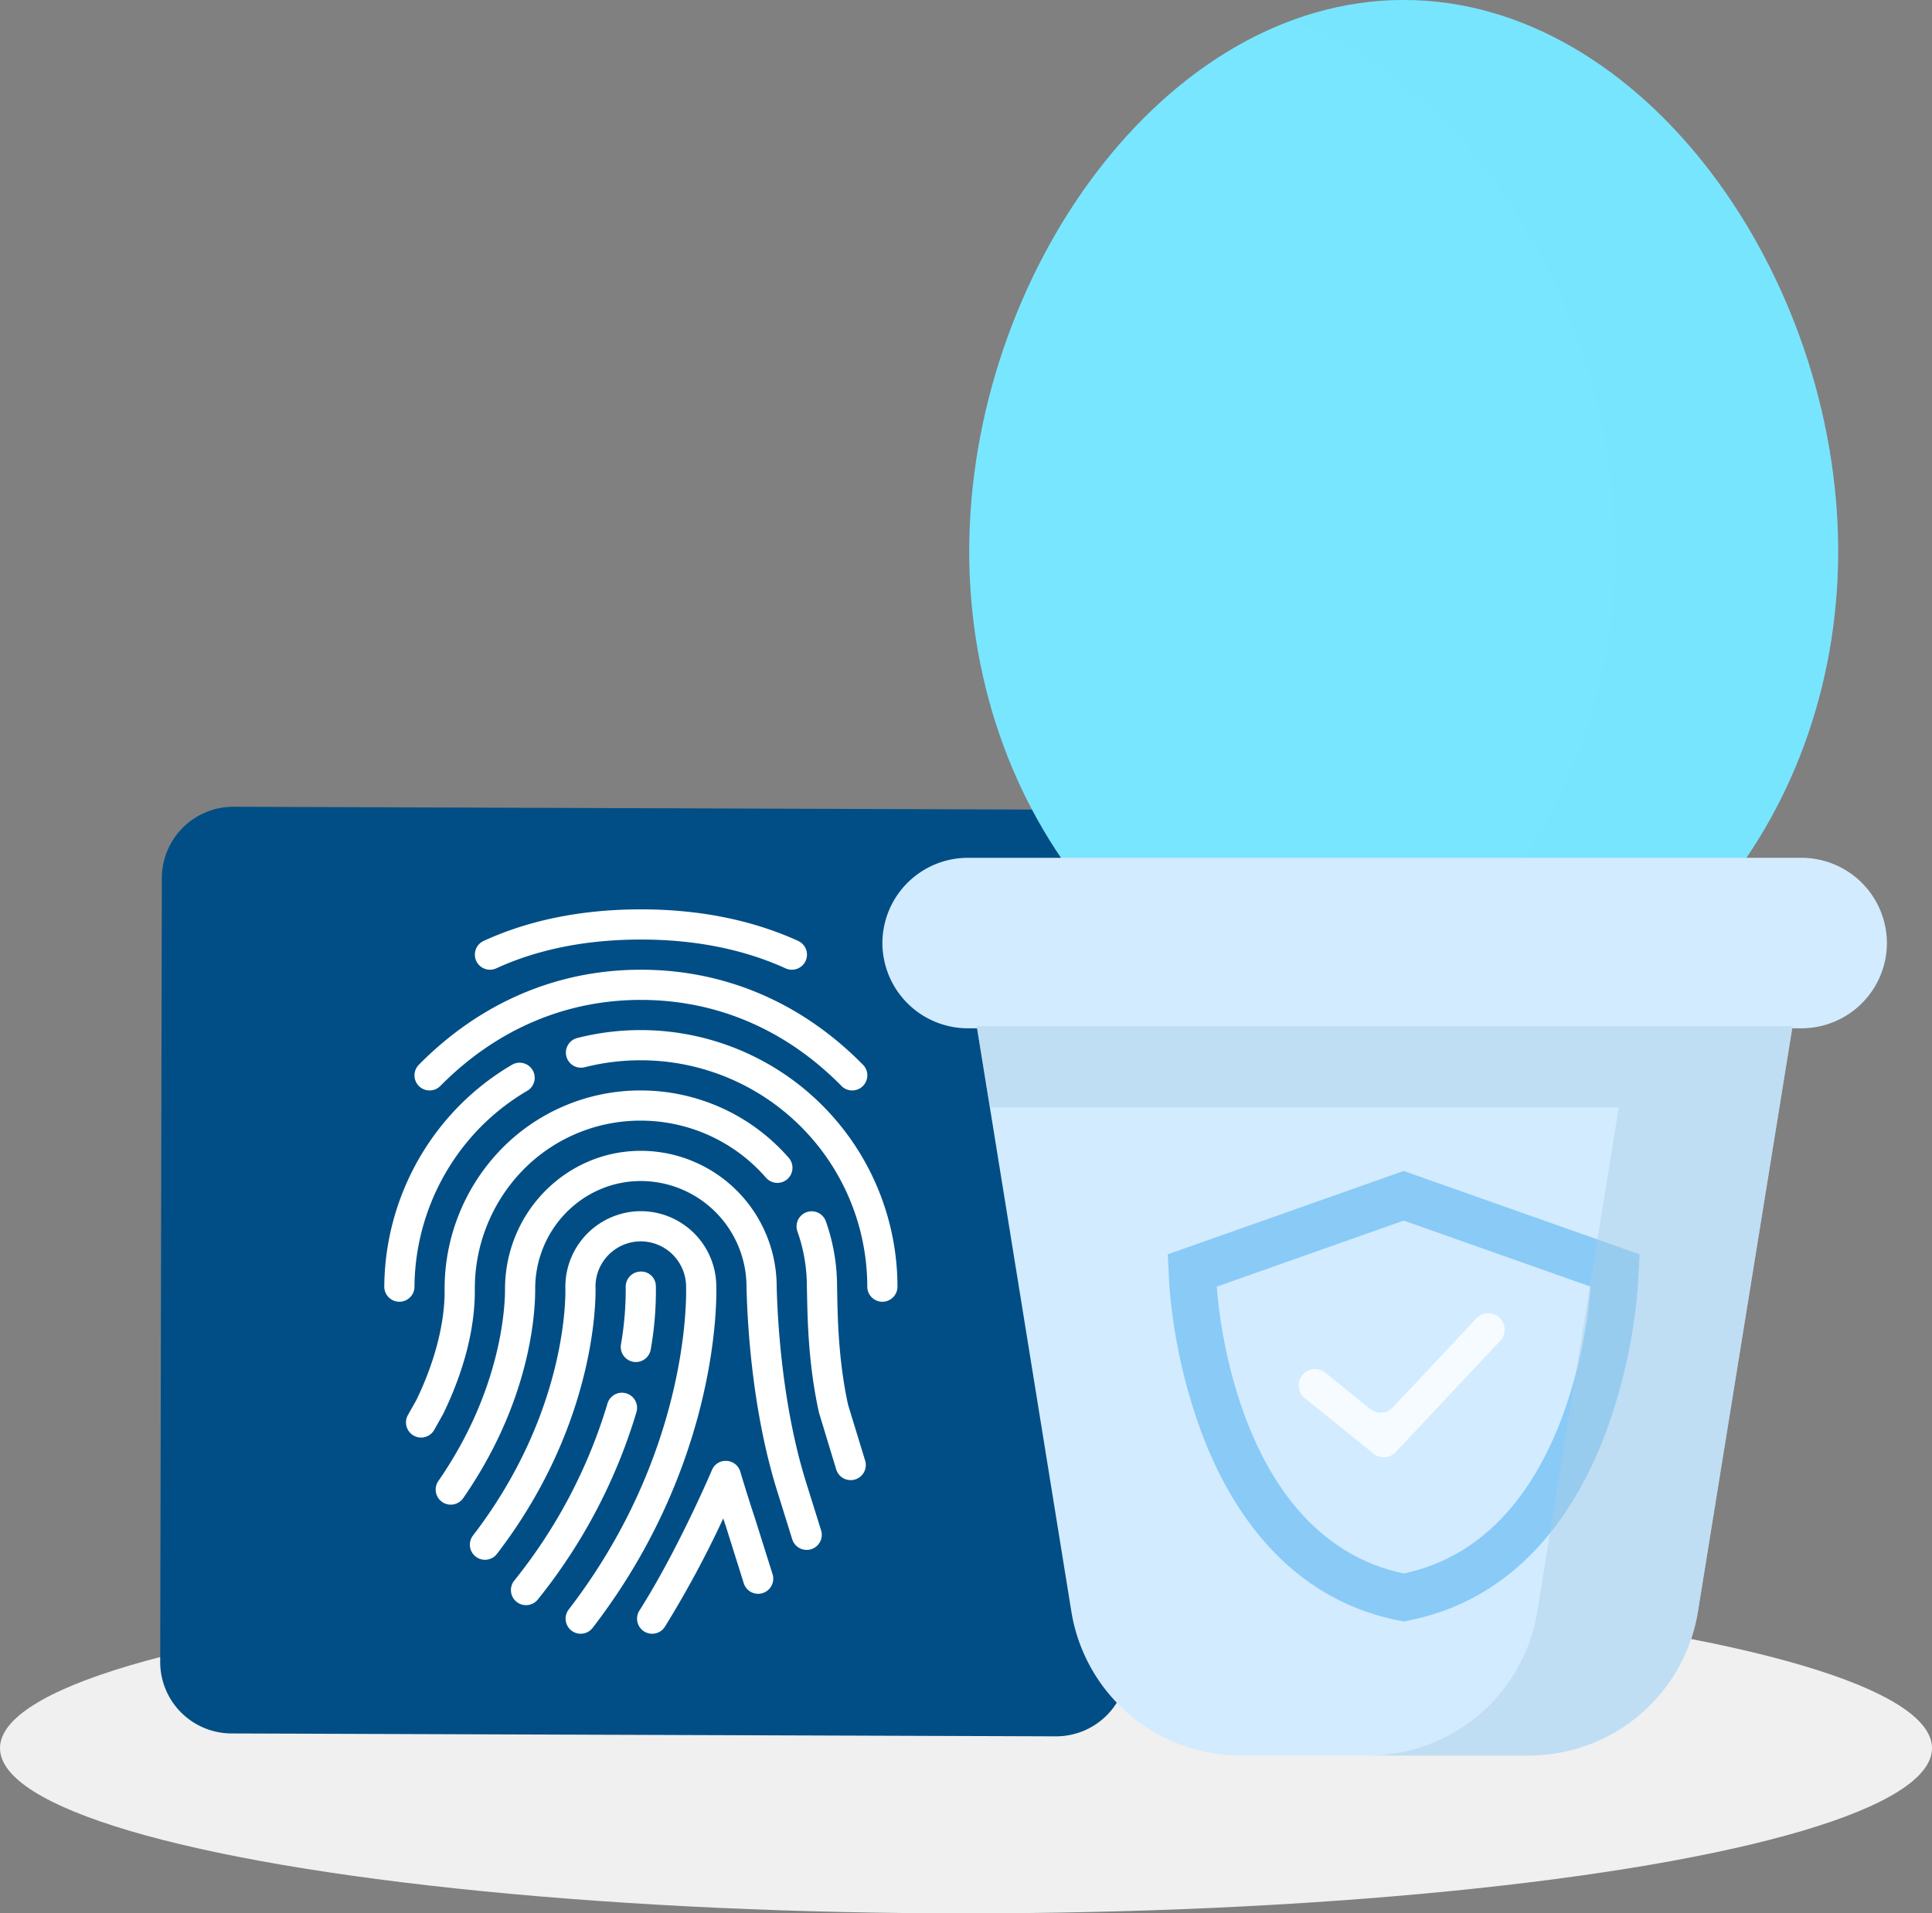
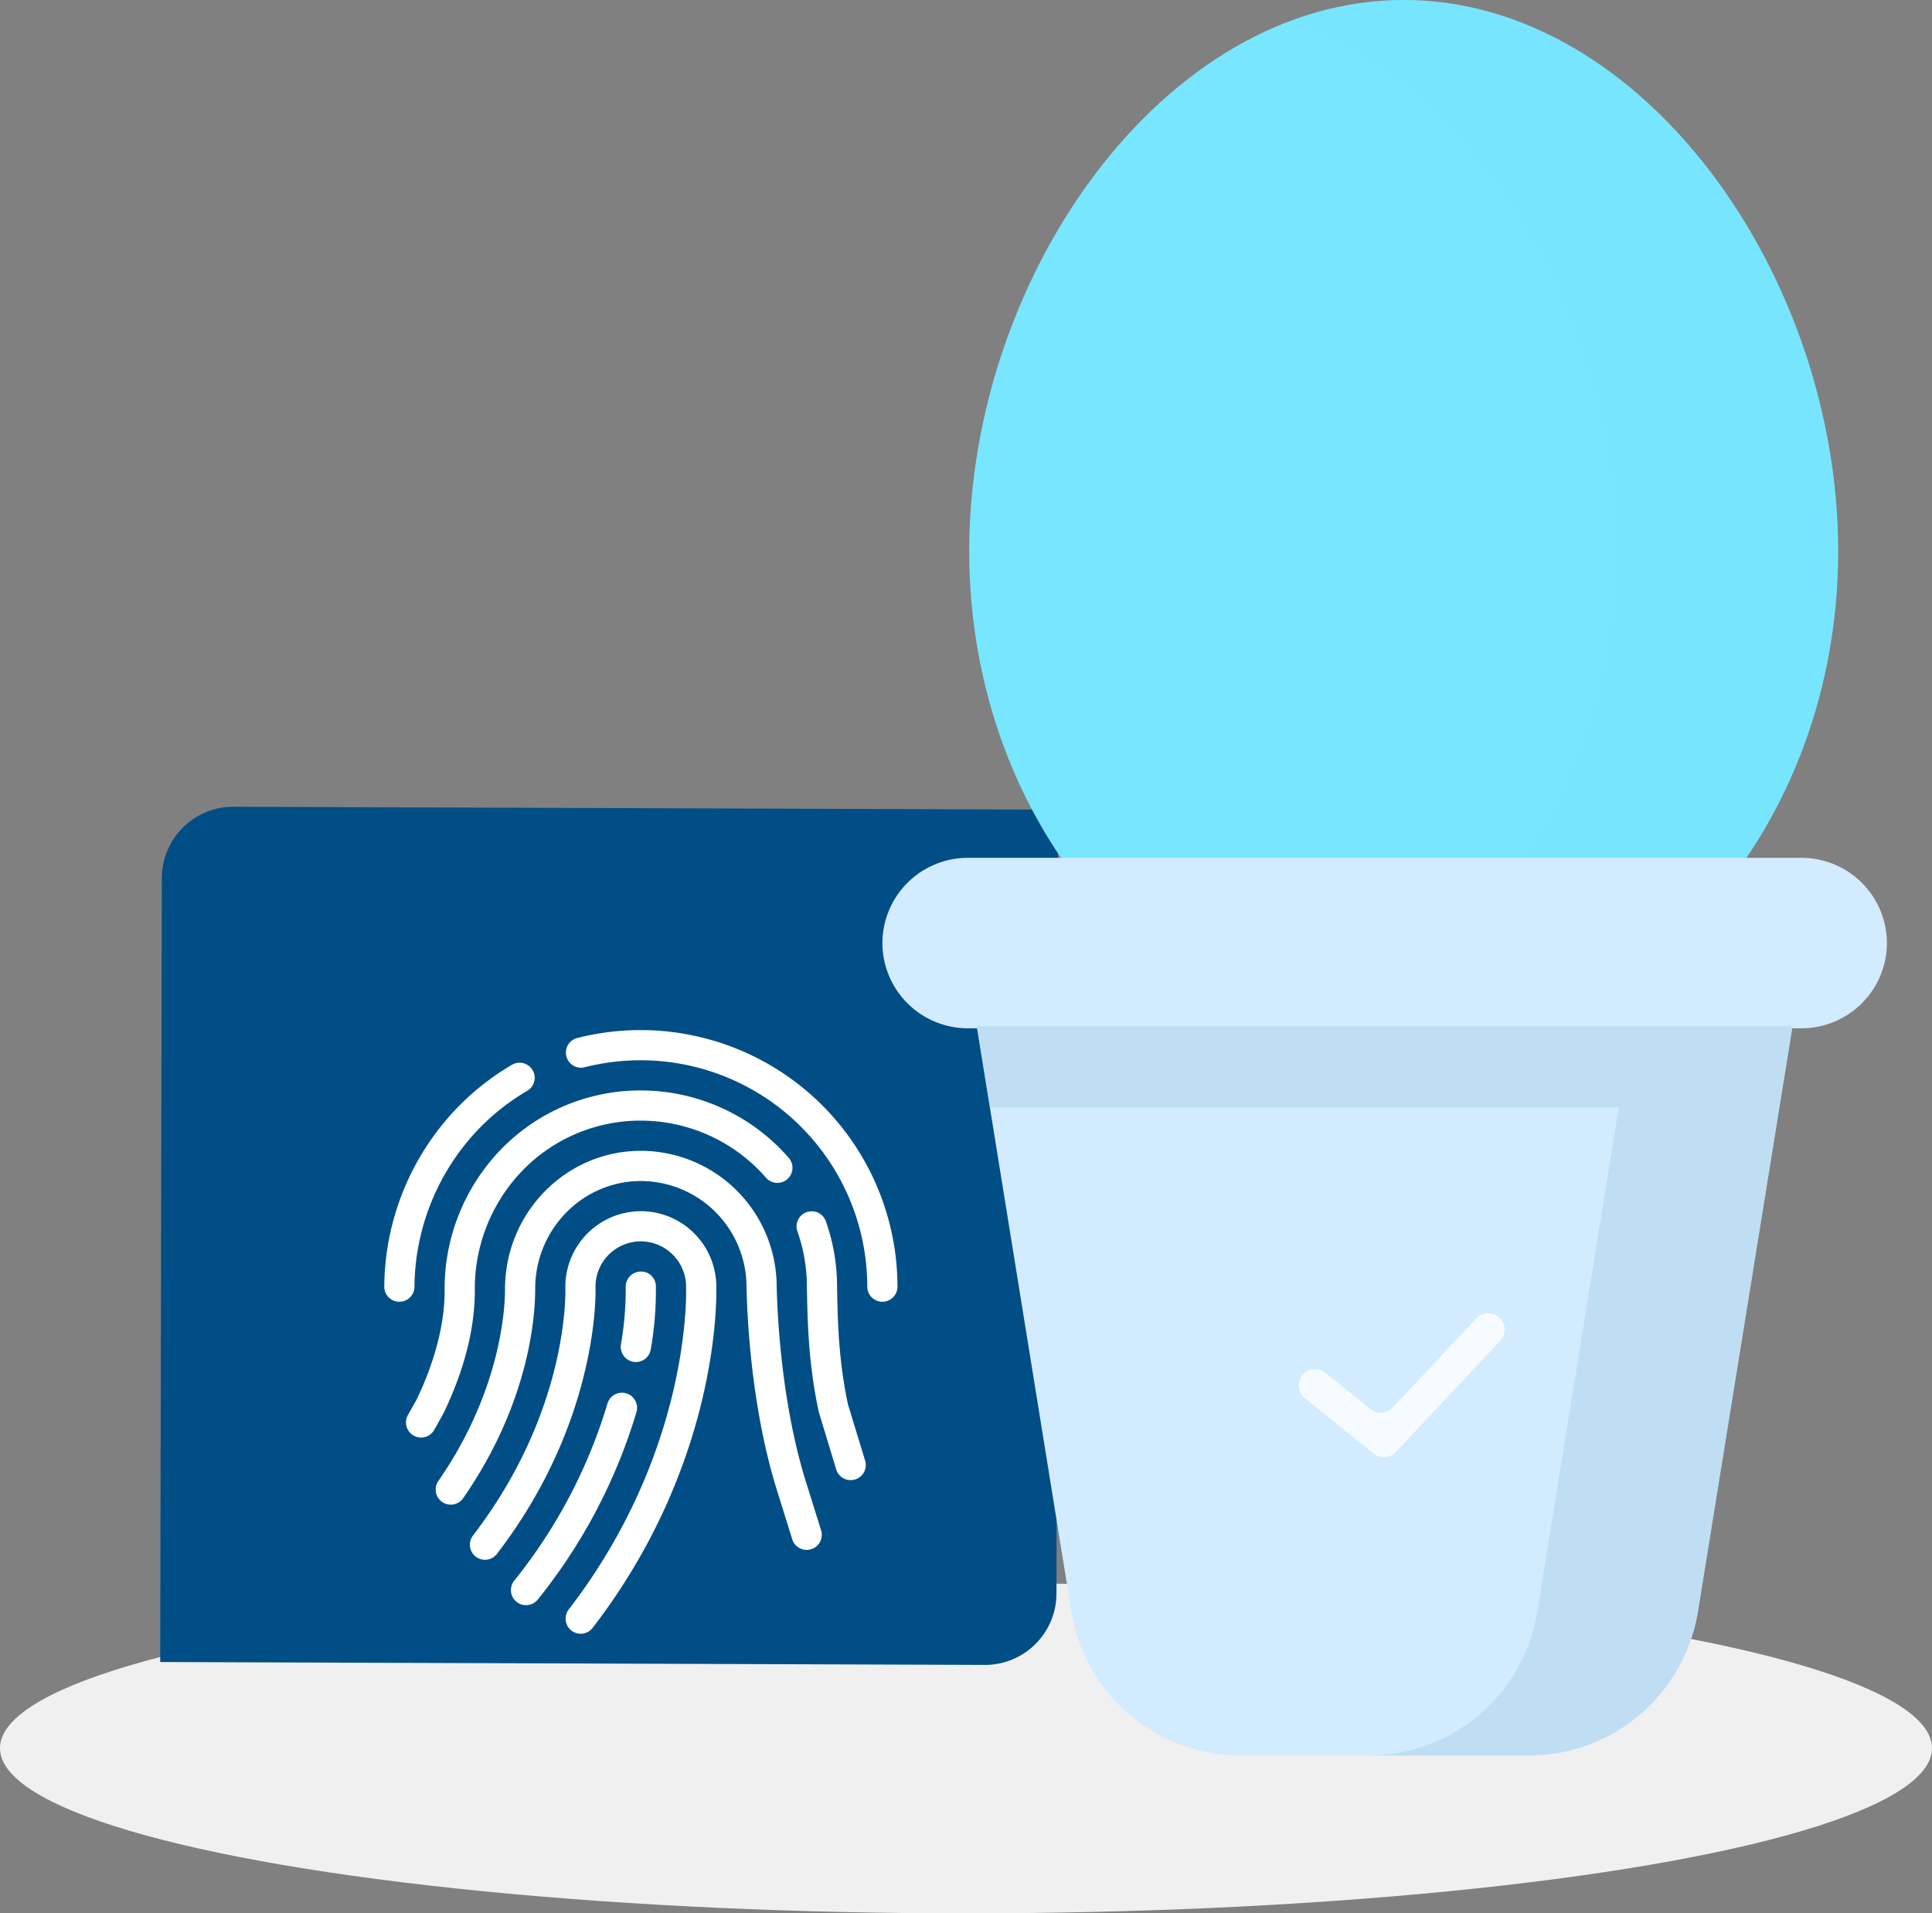
<svg xmlns="http://www.w3.org/2000/svg" width="494" height="489.351" viewBox="0 0 494 489.351">
  <rect x="0" y="0" width="494" height="489.351" fill="#808080" stroke="none" />
  <g id="Group_1412" data-name="Group 1412" transform="translate(-5454.969 5698.958)">
    <g id="Group_1384" data-name="Group 1384" transform="translate(5454.969 -5294.114)">
      <ellipse id="Ellipse_3178" data-name="Ellipse 3178" cx="247" cy="42.253" rx="247" ry="42.253" fill="#f0f0f0" />
    </g>
    <g id="Group_1408" data-name="Group 1408" transform="translate(5495.928 -5492.623)">
-       <path id="Path_11333" data-name="Path 11333" d="M5749.676-5370.182l-210.9-.737a18.283,18.283,0,0,0-18.268,18.192l-.418,200.542a18.283,18.283,0,0,0,18.192,18.268l210.9.738a18.284,18.284,0,0,0,18.269-18.192l.418-200.542A18.284,18.284,0,0,0,5749.676-5370.182Z" transform="translate(-5520.087 5370.919)" fill="#004e85" />
+       <path id="Path_11333" data-name="Path 11333" d="M5749.676-5370.182l-210.9-.737a18.283,18.283,0,0,0-18.268,18.192l-.418,200.542l210.9.738a18.284,18.284,0,0,0,18.269-18.192l.418-200.542A18.284,18.284,0,0,0,5749.676-5370.182Z" transform="translate(-5520.087 5370.919)" fill="#004e85" />
      <g id="Group_1407" data-name="Group 1407" transform="translate(57.299 26.237)">
        <g id="Group_1386" data-name="Group 1386" transform="translate(23.161)">
          <g id="Group_1385" data-name="Group 1385">
-             <path id="Path_11334" data-name="Path 11334" d="M5730.662-5321.139c-11.756-5.35-25.281-8.067-40.2-8.067-15.029,0-28.562,2.717-40.21,8.074a3.865,3.865,0,0,0-1.892,5.118,3.865,3.865,0,0,0,5.118,1.892c10.637-4.886,23.081-7.364,36.983-7.364,13.81,0,26.254,2.478,37,7.372a3.8,3.8,0,0,0,1.6.347,3.87,3.87,0,0,0,3.52-2.262A3.862,3.862,0,0,0,5730.662-5321.139Z" transform="translate(-5648.005 5329.206)" fill="#fff" />
-           </g>
+             </g>
        </g>
        <g id="Group_1388" data-name="Group 1388" transform="translate(7.725 15.439)">
          <g id="Group_1387" data-name="Group 1387">
-             <path id="Path_11335" data-name="Path 11335" d="M5738.146-5280.353c-15.647-15.9-35.293-24.308-56.807-24.308-21.429,0-41.06,8.407-56.761,24.3a3.872,3.872,0,0,0,.031,5.465,3.87,3.87,0,0,0,5.458-.031c14.227-14.4,31.951-22.016,51.272-22.016,19.4,0,37.146,7.611,51.3,22.008a3.86,3.86,0,0,0,2.749,1.15,3.869,3.869,0,0,0,2.709-1.112A3.856,3.856,0,0,0,5738.146-5280.353Z" transform="translate(-5623.465 5304.661)" fill="#fff" />
-           </g>
+             </g>
        </g>
        <g id="Group_1390" data-name="Group 1390" transform="translate(46.436 30.877)">
          <g id="Group_1389" data-name="Group 1389">
            <path id="Path_11336" data-name="Path 11336" d="M5704.172-5280.116a65.952,65.952,0,0,0-16.25,2.022,3.861,3.861,0,0,0-2.794,4.693,3.87,3.87,0,0,0,4.693,2.787,58.4,58.4,0,0,1,14.351-1.783,57.955,57.955,0,0,1,57.9,57.9,3.862,3.862,0,0,0,3.86,3.859,3.861,3.861,0,0,0,3.86-3.859A65.689,65.689,0,0,0,5704.172-5280.116Z" transform="translate(-5685.008 5280.116)" fill="#fff" />
          </g>
        </g>
        <g id="Group_1392" data-name="Group 1392" transform="translate(0 39.222)">
          <g id="Group_1391" data-name="Group 1391">
            <path id="Path_11337" data-name="Path 11337" d="M5649.117-5264.943a3.865,3.865,0,0,0-5.281-1.382,65.759,65.759,0,0,0-13.586,10.576,66.62,66.62,0,0,0-19.067,46.116,3.856,3.856,0,0,0,3.805,3.914h.063a3.851,3.851,0,0,0,3.852-3.8,58.948,58.948,0,0,1,16.836-40.812,57.983,57.983,0,0,1,12-9.332A3.865,3.865,0,0,0,5649.117-5264.943Z" transform="translate(-5611.183 5266.85)" fill="#fff" />
          </g>
        </g>
        <g id="Group_1394" data-name="Group 1394" transform="translate(5.549 46.317)">
          <g id="Group_1393" data-name="Group 1393">
            <path id="Path_11338" data-name="Path 11338" d="M5717.88-5238.333a50.207,50.207,0,0,0-37.825-17.237,49.614,49.614,0,0,0-35.548,14.859,51.225,51.225,0,0,0-14.621,36.466c.023,8.307-2.57,18.264-7.217,27.829l-2.169,3.86a3.862,3.862,0,0,0,1.475,5.257,3.836,3.836,0,0,0,1.891.5,3.849,3.849,0,0,0,3.366-1.969l2.277-4.06c5.334-10.977,8.128-21.846,8.1-31.618a43.438,43.438,0,0,1,12.382-30.839,41.968,41.968,0,0,1,30.067-12.567,42.457,42.457,0,0,1,32,14.6,3.868,3.868,0,0,0,5.45.371A3.87,3.87,0,0,0,5717.88-5238.333Z" transform="translate(-5620.005 5255.57)" fill="#fff" />
          </g>
        </g>
        <g id="Group_1396" data-name="Group 1396" transform="translate(105.418 77.219)">
          <g id="Group_1395" data-name="Group 1395">
            <path id="Path_11339" data-name="Path 11339" d="M5796.316-5142.673l-4.354-14.242c-2.447-11.169-2.655-21.831-2.786-28.206l-.039-2.046a49.913,49.913,0,0,0-2.864-16.7,3.851,3.851,0,0,0-4.925-2.347,3.857,3.857,0,0,0-2.347,4.925,42.341,42.341,0,0,1,2.416,14.227l.046,2.1c.139,6.653.355,17.792,3.042,30l4.415,14.543a3.854,3.854,0,0,0,3.7,2.733,4.107,4.107,0,0,0,1.127-.162A3.865,3.865,0,0,0,5796.316-5142.673Z" transform="translate(-5778.78 5206.44)" fill="#fff" />
          </g>
        </g>
        <g id="Group_1398" data-name="Group 1398" transform="translate(13.142 61.756)">
          <g id="Group_1397" data-name="Group 1397">
            <path id="Path_11340" data-name="Path 11340" d="M5730.627-5133.962l-3.59-11.494c-6.369-19.885-7.557-42.24-7.766-50.832a34.779,34.779,0,0,0-34.737-34.737c-19.153,0-34.73,15.824-34.73,35.409.016,4.06-.733,25.513-17.037,49.025a3.861,3.861,0,0,0,.966,5.373,3.868,3.868,0,0,0,5.372-.965c17.184-24.771,18.441-47.181,18.419-53.558,0-15.2,12.118-27.559,27.01-27.559a27.068,27.068,0,0,1,27.018,27.111c.278,11.209,1.707,33.008,8.129,53.071l3.566,11.448a3.863,3.863,0,0,0,3.69,2.71,4,4,0,0,0,1.15-.17A3.865,3.865,0,0,0,5730.627-5133.962Z" transform="translate(-5632.077 5231.025)" fill="#fff" />
          </g>
        </g>
        <g id="Group_1400" data-name="Group 1400" transform="translate(21.89 77.194)">
          <g id="Group_1399" data-name="Group 1399">
            <path id="Path_11341" data-name="Path 11341" d="M5708.992-5187.182a19.325,19.325,0,0,0-19.3-19.3,19.358,19.358,0,0,0-19.3,19.445c.046,1.274.9,31.6-23.614,63.5a3.86,3.86,0,0,0,.711,5.411,3.859,3.859,0,0,0,5.411-.71c26.192-34.089,25.25-67.1,25.2-68.347a11.592,11.592,0,0,1,11.579-11.579,11.623,11.623,0,0,1,11.586,11.664c.108,4.323.131,43.321-30.005,82.474a3.859,3.859,0,0,0,.7,5.412,3.88,3.88,0,0,0,2.354.8,3.836,3.836,0,0,0,3.057-1.505C5709.193-5141.228,5709.1-5182.681,5708.992-5187.182Z" transform="translate(-5645.983 5206.48)" fill="#fff" />
          </g>
        </g>
        <g id="Group_1402" data-name="Group 1402" transform="translate(60.465 92.633)">
          <g id="Group_1401" data-name="Group 1401">
            <path id="Path_11342" data-name="Path 11342" d="M5716.291-5178.245a3.763,3.763,0,0,0-4.022-3.682,3.867,3.867,0,0,0-3.689,4.021,82.169,82.169,0,0,1-1.22,14.636,3.877,3.877,0,0,0,3.2,4.43,4.193,4.193,0,0,0,.617.047,3.859,3.859,0,0,0,3.806-3.242A86.355,86.355,0,0,0,5716.291-5178.245Z" transform="translate(-5707.312 5181.934)" fill="#fff" />
          </g>
        </g>
        <g id="Group_1404" data-name="Group 1404" transform="translate(32.382 123.619)">
          <g id="Group_1403" data-name="Group 1403">
            <path id="Path_11343" data-name="Path 11343" d="M5692.153-5132.51a3.86,3.86,0,0,0-4.8,2.6,132.952,132.952,0,0,1-23.846,45.305,3.863,3.863,0,0,0,.61,5.426,3.813,3.813,0,0,0,2.408.841,3.843,3.843,0,0,0,3.019-1.452,140.655,140.655,0,0,0,25.219-47.921A3.864,3.864,0,0,0,5692.153-5132.51Z" transform="translate(-5662.665 5132.672)" fill="#fff" />
          </g>
        </g>
        <g id="Group_1406" data-name="Group 1406" transform="translate(64.635 141.047)">
          <g id="Group_1405" data-name="Group 1405">
-             <path id="Path_11344" data-name="Path 11344" d="M5748.587-5075.984l-4.655-14.783c-1.853-5.543-3.582-11.4-3.589-11.425a3.86,3.86,0,0,0-3.482-2.764,3.786,3.786,0,0,0-3.775,2.347c-.085.2-8.685,20.418-18.542,35.934a3.86,3.86,0,0,0,1.188,5.326,3.831,3.831,0,0,0,2.069.6,3.842,3.842,0,0,0,3.258-1.791,263.515,263.515,0,0,0,14.921-27.7c.2.617.409,1.243.617,1.86l4.625,14.713a3.847,3.847,0,0,0,4.84,2.524A3.862,3.862,0,0,0,5748.587-5075.984Z" transform="translate(-5713.942 5104.964)" fill="#fff" />
-           </g>
+             </g>
        </g>
      </g>
    </g>
    <g id="Group_1410" data-name="Group 1410" transform="translate(5702.789 -5698.958)">
      <g id="Group_1409" data-name="Group 1409" transform="translate(0)">
        <path id="Path_11345" data-name="Path 11345" d="M6071.145-5557.957c0-70.426-49.736-141-111.09-141s-111.093,70.575-111.093,141,49.737,127.519,111.093,127.519S6071.145-5487.529,6071.145-5557.957Z" transform="translate(-5848.962 5698.958)" fill="#78e6ff" />
        <path id="Path_11346" data-name="Path 11346" d="M6008.761-5698.958a82.077,82.077,0,0,0-28.516,5.36c47.511,17.525,82.575,76.551,82.575,135.641s-35.064,108.649-82.575,123.121a97.589,97.589,0,0,0,28.516,4.4c61.354,0,111.09-57.091,111.09-127.519S6070.115-5698.958,6008.761-5698.958Z" transform="translate(-5897.668 5698.958)" fill="#78e6ff" opacity="0.25" />
      </g>
    </g>
    <path id="Path_11347" data-name="Path 11347" d="M5852.03-5281.695l24.189,149.7a43.82,43.82,0,0,0,43.258,36.83h73.7a43.819,43.819,0,0,0,43.258-36.83l24.189-149.7Z" transform="translate(-147.311 -154.807)" fill="#d2ebff" />
    <path id="Path_11348" data-name="Path 11348" d="M6048.724-5350.162H5835.475a21.861,21.861,0,0,0-21.8,21.8h0a21.861,21.861,0,0,0,21.8,21.8h213.249a21.861,21.861,0,0,0,21.8-21.8h0A21.861,21.861,0,0,0,6048.724-5350.162Z" transform="translate(-133.083 -129.405)" fill="#d2ebff" />
    <g id="Group_1411" data-name="Group 1411" transform="translate(5753.56 -5399.479)">
-       <path id="Path_11349" data-name="Path 11349" d="M5987.884-5108.048c-22.561-4.75-39.752-21.443-49.718-48.274a139.807,139.807,0,0,1-8.1-37.542l-.387-7.65L5990-5222.835l60.321,21.321-.388,7.65a139.753,139.753,0,0,1-8.1,37.542c-9.965,26.831-27.156,43.523-49.717,48.274l-2.116.447Z" transform="translate(-5929.679 5222.835)" fill="#89caf7" />
      <path id="Path_11350" data-name="Path 11350" d="M6045.176-5185.779l-47.777-16.887h0l-47.778,16.887s3.236,63.991,47.778,73.371h0C6041.94-5121.789,6045.176-5185.779,6045.176-5185.779Z" transform="translate(-5937.077 5215.353)" fill="#d2ebff" />
      <path id="Path_11351" data-name="Path 11351" d="M6002.014-5129.086l-17.58-14.195a4.186,4.186,0,0,1-.628-5.887h0a4.187,4.187,0,0,1,5.888-.627l11.536,9.313a4.187,4.187,0,0,0,5.682-.391l21.417-22.8a4.186,4.186,0,0,1,5.918-.186h0a4.187,4.187,0,0,1,.186,5.918l-26.736,28.467A4.186,4.186,0,0,1,6002.014-5129.086Z" transform="translate(-5949.416 5201.377)" fill="#f5fbff" />
    </g>
    <path id="Path_11352" data-name="Path 11352" d="M6060.625-5281.695h-208.6l3.352,20.742h160.81L5995.354-5132a43.82,43.82,0,0,1-43.258,36.83h41.082a43.82,43.82,0,0,0,43.259-36.83l20.837-128.955h0Z" transform="translate(-147.311 -154.807)" fill="#accfe5" opacity="0.45" />
  </g>
</svg>